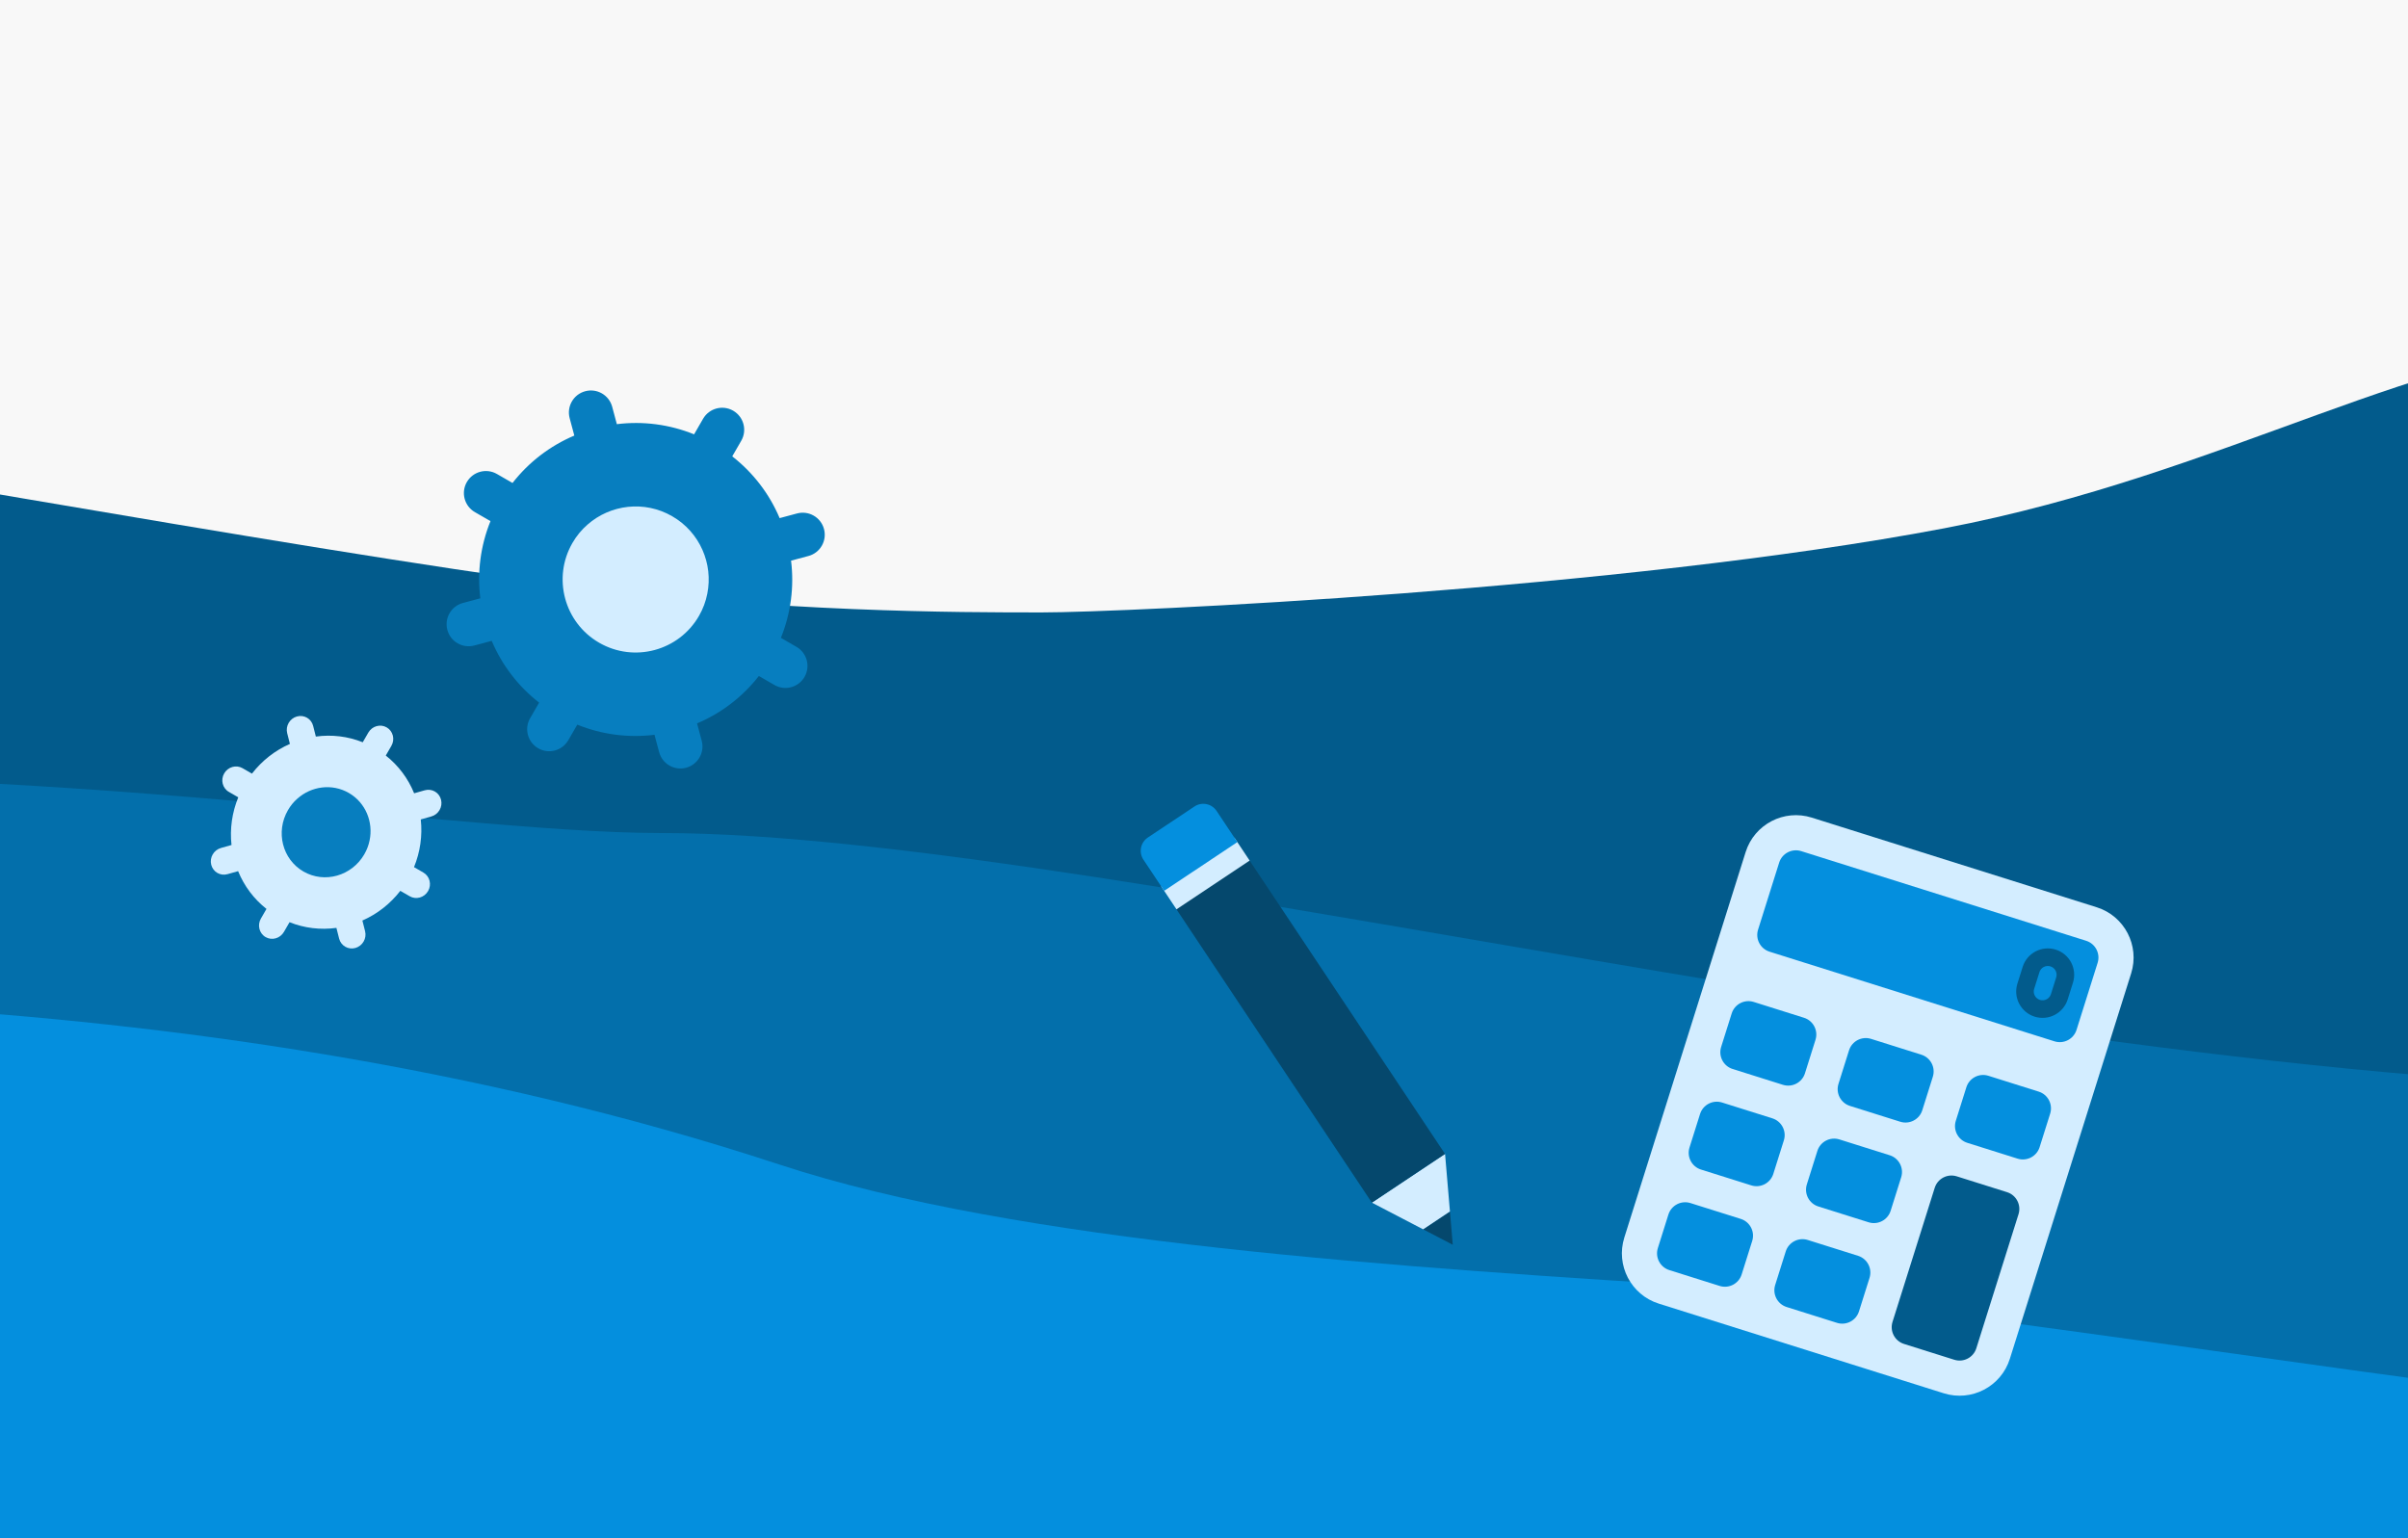
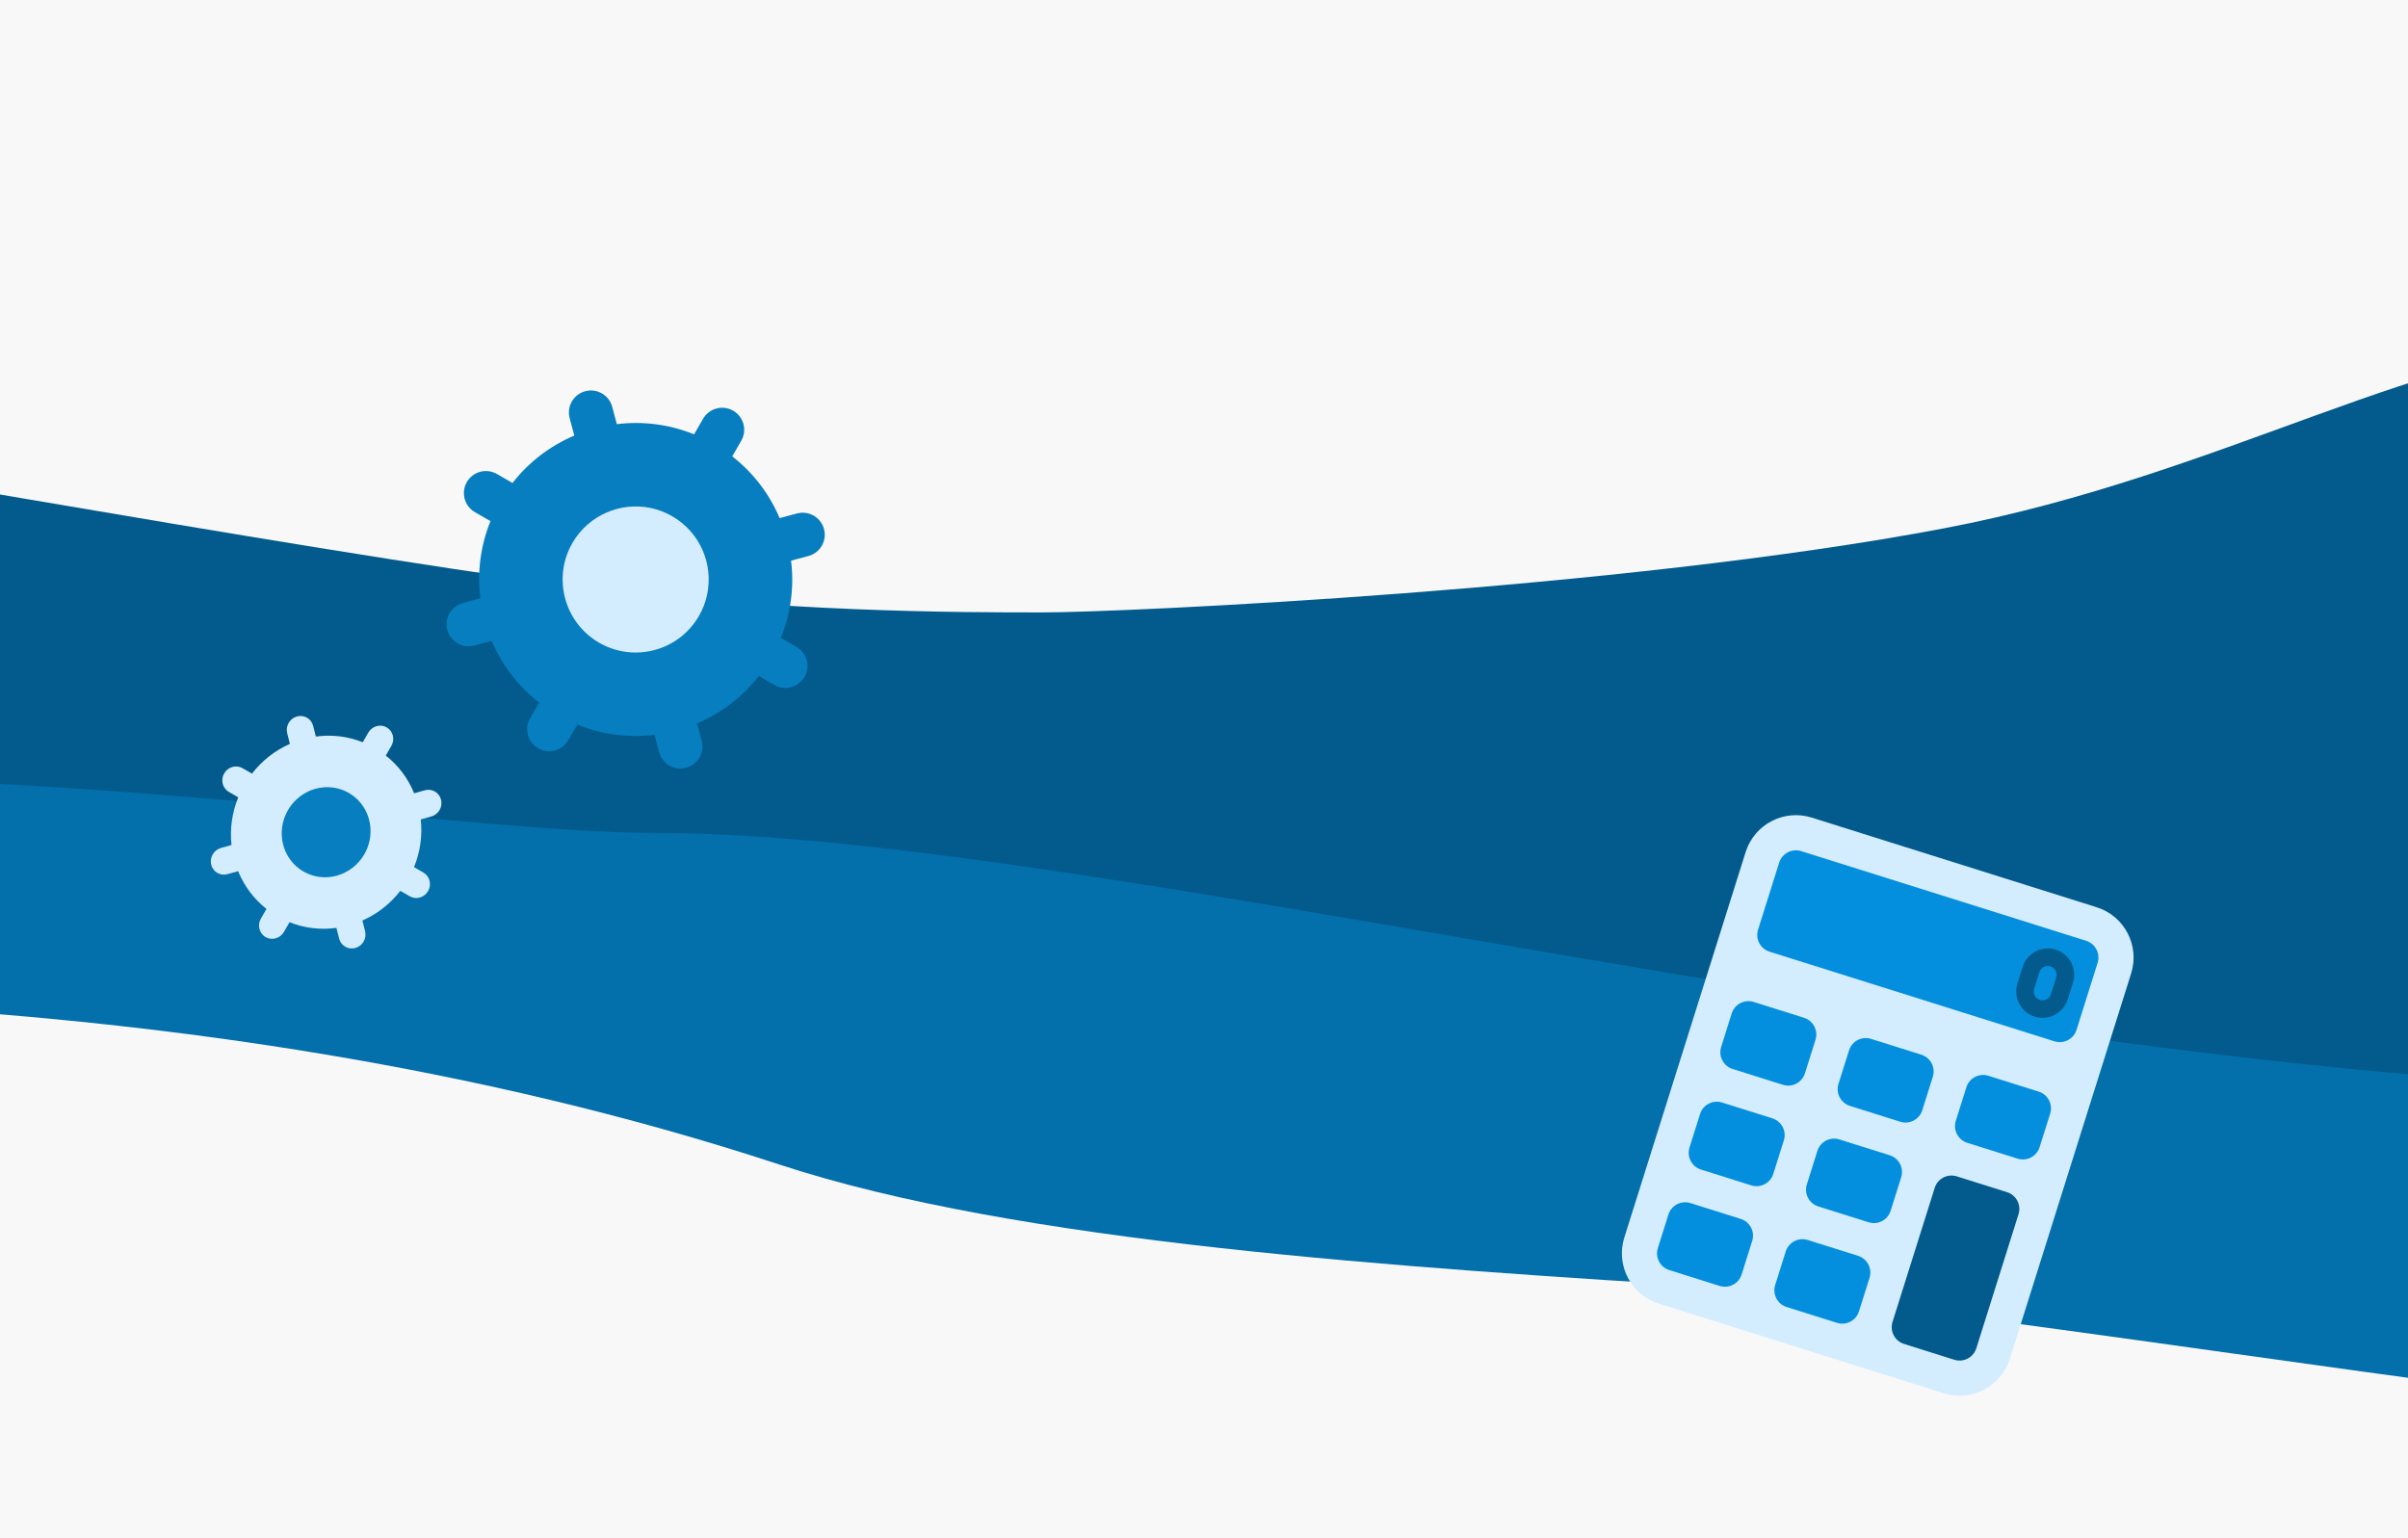
<svg xmlns="http://www.w3.org/2000/svg" width="515" height="329" viewBox="0 0 515 329" fill="none">
  <rect x="0" y="0" width="515" height="329" fill="#333333" stroke="none" />
  <g clip-path="url(#clip0)">
    <rect width="515" height="329" fill="#F8F8F8" />
-     <path d="M-880.175 256L-158.175 205L559.825 215V329H-880.175V256Z" fill="#048FDE" />
    <path d="M-924.675 172C-939.762 171.201 -909.165 213.073 -926.175 216.068V268.977C-865.531 269.31 -738.031 266.182 -713.182 251.008C-682.12 232.04 -231.728 179.131 -195.119 177.134C-158.511 175.137 103.293 174.139 132.136 191.11C160.979 208.081 582.529 260.991 591.403 258.994C598.503 257.397 626.976 194.288 628.825 168C605.898 172.326 624.825 73 561.825 73C519.67 73 476.325 101.5 415.825 113C346.912 126.099 240.574 131 222.825 131C205.075 131 166.325 131 121.825 125.223C63.473 117.647 -60.538 94.597 -79.175 93C-126.675 88.929 -182.675 95.4 -206.675 99C-238.675 103.799 -390.675 144.045 -429.175 148.184C-464.675 152 -519.716 149.604 -544.175 148.184C-573.175 146.5 -584.675 142 -611.175 137.202C-623.223 135.021 -669.175 133.5 -708.675 142C-754.05 151.764 -812.802 167.894 -826.675 171C-860.175 178.5 -905.816 172.998 -924.675 172Z" fill="#025B8C" />
    <path d="M606.825 232.5C460.557 239.324 238.223 178.189 141.466 178.189C92.413 178.189 -11.848 159.097 -123.527 168.702C-187.394 174.194 -439.502 184.68 -515.134 181.185C-592.414 177.614 -653.513 182.683 -704.495 211.644C-738.109 235.113 -768.687 240.17 -799.175 248.04C-828.435 255.592 -865.844 258.526 -892.175 259.58V300C-780.175 300 -653.79 278.455 -553.791 276.059C-515.594 275.143 -468.969 279.922 -381.237 261.079C-322.675 248.5 -271.43 214.141 -134.732 214.141C-100.31 214.141 36.141 206.151 166.676 249.095C217.615 265.852 298.332 271.065 371.163 275.559C464.172 286.205 556.375 302.818 609.825 304.521L606.825 232.5Z" fill="#036FAB" />
    <g clip-path="url(#clip1)">
      <path d="M310.098 259.136L310.705 266.26L304.364 262.955L310.098 259.136Z" fill="#05486D" />
      <path d="M309.054 246.822L310.099 259.137L304.364 262.956L293.403 257.246L309.054 246.822Z" fill="#D3EDFF" />
      <path d="M293.399 257.248L251.474 194.3L267.122 183.878L309.047 246.826L293.399 257.248Z" fill="#05486D" />
      <path d="M251.615 194.504L248.341 189.588L263.989 179.166L267.263 184.082L251.615 194.504Z" fill="#D3EDFF" />
      <path d="M260.195 173.462L264.635 180.128L248.984 190.552L244.544 183.886C243.497 182.315 243.923 180.193 245.494 179.146L255.455 172.512C257.026 171.465 259.149 171.891 260.195 173.462V173.462Z" fill="#048FDE" />
    </g>
    <g clip-path="url(#clip2)">
      <path d="M448.422 194.065L387.48 174.888C381.54 173.019 375.21 176.319 373.341 182.258L347.396 264.709C345.527 270.649 348.827 276.979 354.766 278.848L415.708 298.025C421.648 299.894 427.978 296.594 429.847 290.655L455.792 208.204C457.661 202.264 454.361 195.934 448.422 194.065Z" fill="#D3EDFF" />
      <path d="M372.289 260.723L361.535 257.339C359.555 256.716 357.445 257.816 356.822 259.796L354.566 266.965C353.943 268.945 355.042 271.055 357.022 271.678L367.777 275.062C369.757 275.685 371.867 274.586 372.49 272.606L374.746 265.436C375.369 263.456 374.269 261.346 372.289 260.723Z" fill="#048FDE" />
      <path d="M404.151 247.11L393.396 243.726C391.417 243.103 389.306 244.203 388.683 246.182L386.427 253.352C385.804 255.332 386.904 257.442 388.884 258.065L399.639 261.449C401.618 262.072 403.729 260.972 404.352 258.992L406.608 251.823C407.231 249.843 406.131 247.733 404.151 247.11Z" fill="#048FDE" />
      <path d="M379.057 239.215L368.303 235.831C366.323 235.208 364.213 236.308 363.59 238.288L361.334 245.458C360.711 247.437 361.811 249.547 363.79 250.17L374.545 253.555C376.525 254.178 378.635 253.078 379.258 251.098L381.514 243.928C382.137 241.948 381.037 239.838 379.057 239.215Z" fill="#048FDE" />
      <path d="M410.919 225.602L400.165 222.218C398.185 221.595 396.075 222.695 395.452 224.675L393.196 231.844C392.573 233.824 393.673 235.934 395.653 236.557L406.407 239.941C408.387 240.564 410.497 239.464 411.12 237.485L413.376 230.315C413.999 228.335 412.899 226.225 410.919 225.602Z" fill="#048FDE" />
      <path d="M385.826 217.704L375.071 214.319C373.091 213.696 370.981 214.796 370.358 216.776L368.102 223.946C367.479 225.926 368.579 228.036 370.559 228.659L381.313 232.043C383.293 232.666 385.403 231.566 386.026 229.586L388.282 222.416C388.905 220.437 387.805 218.327 385.826 217.704Z" fill="#048FDE" />
      <path d="M436.013 233.497L425.259 230.112C423.279 229.489 421.169 230.589 420.546 232.569L418.29 239.739C417.667 241.719 418.767 243.829 420.746 244.452L431.501 247.836C433.481 248.459 435.591 247.359 436.214 245.379L438.47 238.209C439.093 236.23 437.993 234.12 436.013 233.497Z" fill="#048FDE" />
      <path d="M446.166 201.235L385.224 182.058C383.244 181.435 381.134 182.535 380.511 184.515L375.998 198.854C375.375 200.834 376.475 202.944 378.455 203.567L439.397 222.744C441.377 223.367 443.487 222.267 444.11 220.287L448.622 205.947C449.245 203.968 448.145 201.858 446.166 201.235Z" fill="#048FDE" />
      <path d="M429.245 255.006L418.491 251.622C416.511 250.999 414.401 252.099 413.778 254.079L404.753 282.758C404.13 284.737 405.23 286.847 407.21 287.47L417.965 290.855C419.944 291.478 422.054 290.378 422.677 288.398L431.702 259.719C432.325 257.739 431.225 255.629 429.245 255.006Z" fill="#025B8C" />
      <path d="M397.383 268.62L386.628 265.235C384.648 264.612 382.538 265.712 381.915 267.692L379.659 274.862C379.036 276.842 380.136 278.952 382.116 279.575L392.871 282.959C394.85 283.582 396.96 282.482 397.583 280.502L399.84 273.332C400.463 271.353 399.363 269.243 397.383 268.62Z" fill="#048FDE" />
      <path d="M435.148 217.465C433.722 217.016 432.533 216.019 431.842 214.694C431.15 213.368 431.014 211.822 431.463 210.396L432.591 206.811C433.04 205.385 434.037 204.195 435.363 203.504C436.688 202.813 438.234 202.677 439.66 203.126C441.087 203.574 442.276 204.571 442.967 205.897C443.658 207.223 443.794 208.769 443.346 210.195L442.218 213.78C441.769 215.206 440.772 216.395 439.446 217.087C438.12 217.778 436.574 217.914 435.148 217.465V217.465ZM438.532 206.71C438.057 206.561 437.542 206.606 437.1 206.837C436.658 207.067 436.326 207.464 436.176 207.939L435.048 211.524C434.898 211.999 434.944 212.514 435.174 212.956C435.404 213.398 435.801 213.731 436.276 213.88C436.752 214.03 437.267 213.984 437.709 213.754C438.151 213.524 438.483 213.127 438.633 212.652L439.761 209.067C439.91 208.592 439.865 208.076 439.635 207.634C439.404 207.192 439.008 206.86 438.532 206.71Z" fill="#025B8C" />
    </g>
    <path d="M60.727 199.33L61.922 197.262C65.096 198.532 68.526 198.948 71.948 198.477L72.525 200.761C72.916 202.306 74.477 203.207 76.011 202.773C77.545 202.338 78.472 200.733 78.081 199.188L77.504 196.903C80.691 195.503 83.466 193.33 85.617 190.553L87.628 191.713C88.988 192.499 90.747 192 91.555 190.601C92.363 189.202 91.915 187.43 90.555 186.645L88.544 185.484C89.874 182.233 90.371 178.74 89.991 175.281L92.258 174.639C93.791 174.208 94.717 172.603 94.326 171.057C93.936 169.512 92.375 168.611 90.841 169.045L88.573 169.687C87.271 166.489 85.195 163.728 82.508 161.614L83.703 159.546C84.511 158.147 84.062 156.375 82.703 155.59C81.342 154.804 79.583 155.303 78.775 156.702L77.581 158.77C74.406 157.501 70.972 157.082 67.551 157.554L66.974 155.27C66.583 153.724 65.026 152.825 63.491 153.26C62.724 153.474 62.109 153.985 61.734 154.633C61.36 155.282 61.225 156.069 61.423 156.841L62.001 159.125C58.814 160.525 56.036 162.702 53.885 165.479L51.874 164.319C50.515 163.534 48.755 164.032 47.947 165.431C47.139 166.83 47.587 168.602 48.947 169.387L50.958 170.548C49.628 173.799 49.133 177.289 49.514 180.747L47.246 181.389C46.477 181.607 45.862 182.118 45.487 182.767C45.112 183.415 44.978 184.203 45.176 184.975C45.567 186.52 47.124 187.419 48.658 186.985L50.925 186.343C52.228 189.541 54.307 192.304 56.994 194.418L55.799 196.486C54.992 197.885 55.44 199.657 56.8 200.442C58.159 201.228 59.919 200.729 60.727 199.33V199.33Z" fill="#D3EDFF" />
    <path d="M64.898 186.418C60.388 183.814 58.902 177.938 61.581 173.299C62.127 172.353 62.803 171.531 63.578 170.848C66.582 168.163 71.011 167.539 74.601 169.612C78.195 171.686 79.869 175.834 79.042 179.776C78.838 180.789 78.465 181.785 77.918 182.731C75.24 187.371 69.411 189.024 64.898 186.418Z" fill="#077EBF" />
    <path d="M121.54 158.334L123.463 155.005C128.708 157.126 134.358 157.87 139.975 157.174L140.971 160.889C141.645 163.403 144.229 164.895 146.743 164.221C149.258 163.547 150.75 160.964 150.076 158.45L149.081 154.734C154.294 152.528 158.815 149.059 162.297 144.599L165.627 146.521C167.879 147.822 170.763 147.049 172.064 144.796C173.364 142.544 172.591 139.661 170.339 138.361L167.009 136.439C169.132 131.194 169.879 125.54 169.184 119.924L172.9 118.928C175.412 118.26 176.904 115.676 176.23 113.162C175.557 110.648 172.972 109.157 170.458 109.83L166.742 110.826C164.536 105.614 161.067 101.095 156.606 97.614L158.529 94.284C159.83 92.032 159.057 89.15 156.805 87.849C154.552 86.549 151.669 87.322 150.368 89.574L148.445 92.903C143.199 90.782 137.544 90.035 131.927 90.731L130.931 87.016C130.257 84.502 127.679 83.014 125.164 83.687C123.906 84.019 122.905 84.835 122.302 85.879C121.699 86.924 121.493 88.197 121.834 89.453L122.83 93.168C117.617 95.374 113.093 98.849 109.611 103.309L106.281 101.387C104.029 100.087 101.145 100.86 99.844 103.112C98.544 105.364 99.316 108.247 101.568 109.547L104.898 111.469C102.776 116.714 102.032 122.362 102.727 127.978L99.011 128.974C97.749 129.312 96.748 130.127 96.145 131.172C95.542 132.216 95.336 133.49 95.677 134.746C96.351 137.26 98.93 138.748 101.444 138.074L105.161 137.079C107.366 142.291 110.841 146.813 115.302 150.294L113.379 153.623C112.078 155.876 112.851 158.758 115.103 160.058C117.355 161.359 120.239 160.586 121.54 158.334V158.334Z" fill="#077EBF" />
    <path d="M128.141 137.481C120.673 133.169 118.111 123.61 122.424 116.142C123.303 114.618 124.398 113.3 125.659 112.207C130.546 107.914 137.817 106.991 143.763 110.424C149.714 113.86 152.55 120.618 151.269 126.993C150.954 128.632 150.36 130.24 149.48 131.763C145.169 139.232 135.616 141.796 128.141 137.481Z" fill="#D3EDFF" />
  </g>
  <defs>
    <clipPath id="clip0">
      <rect width="515" height="329" fill="white" />
    </clipPath>
    <clipPath id="clip1">
-       <rect width="82.062" height="82.062" fill="white" transform="translate(230.244 250.131) rotate(-78.665)" />
-     </clipPath>
+       </clipPath>
    <clipPath id="clip2">
      <rect width="120.26" height="120.26" fill="white" transform="translate(362.285 161.049) rotate(17.467)" />
    </clipPath>
  </defs>
</svg>